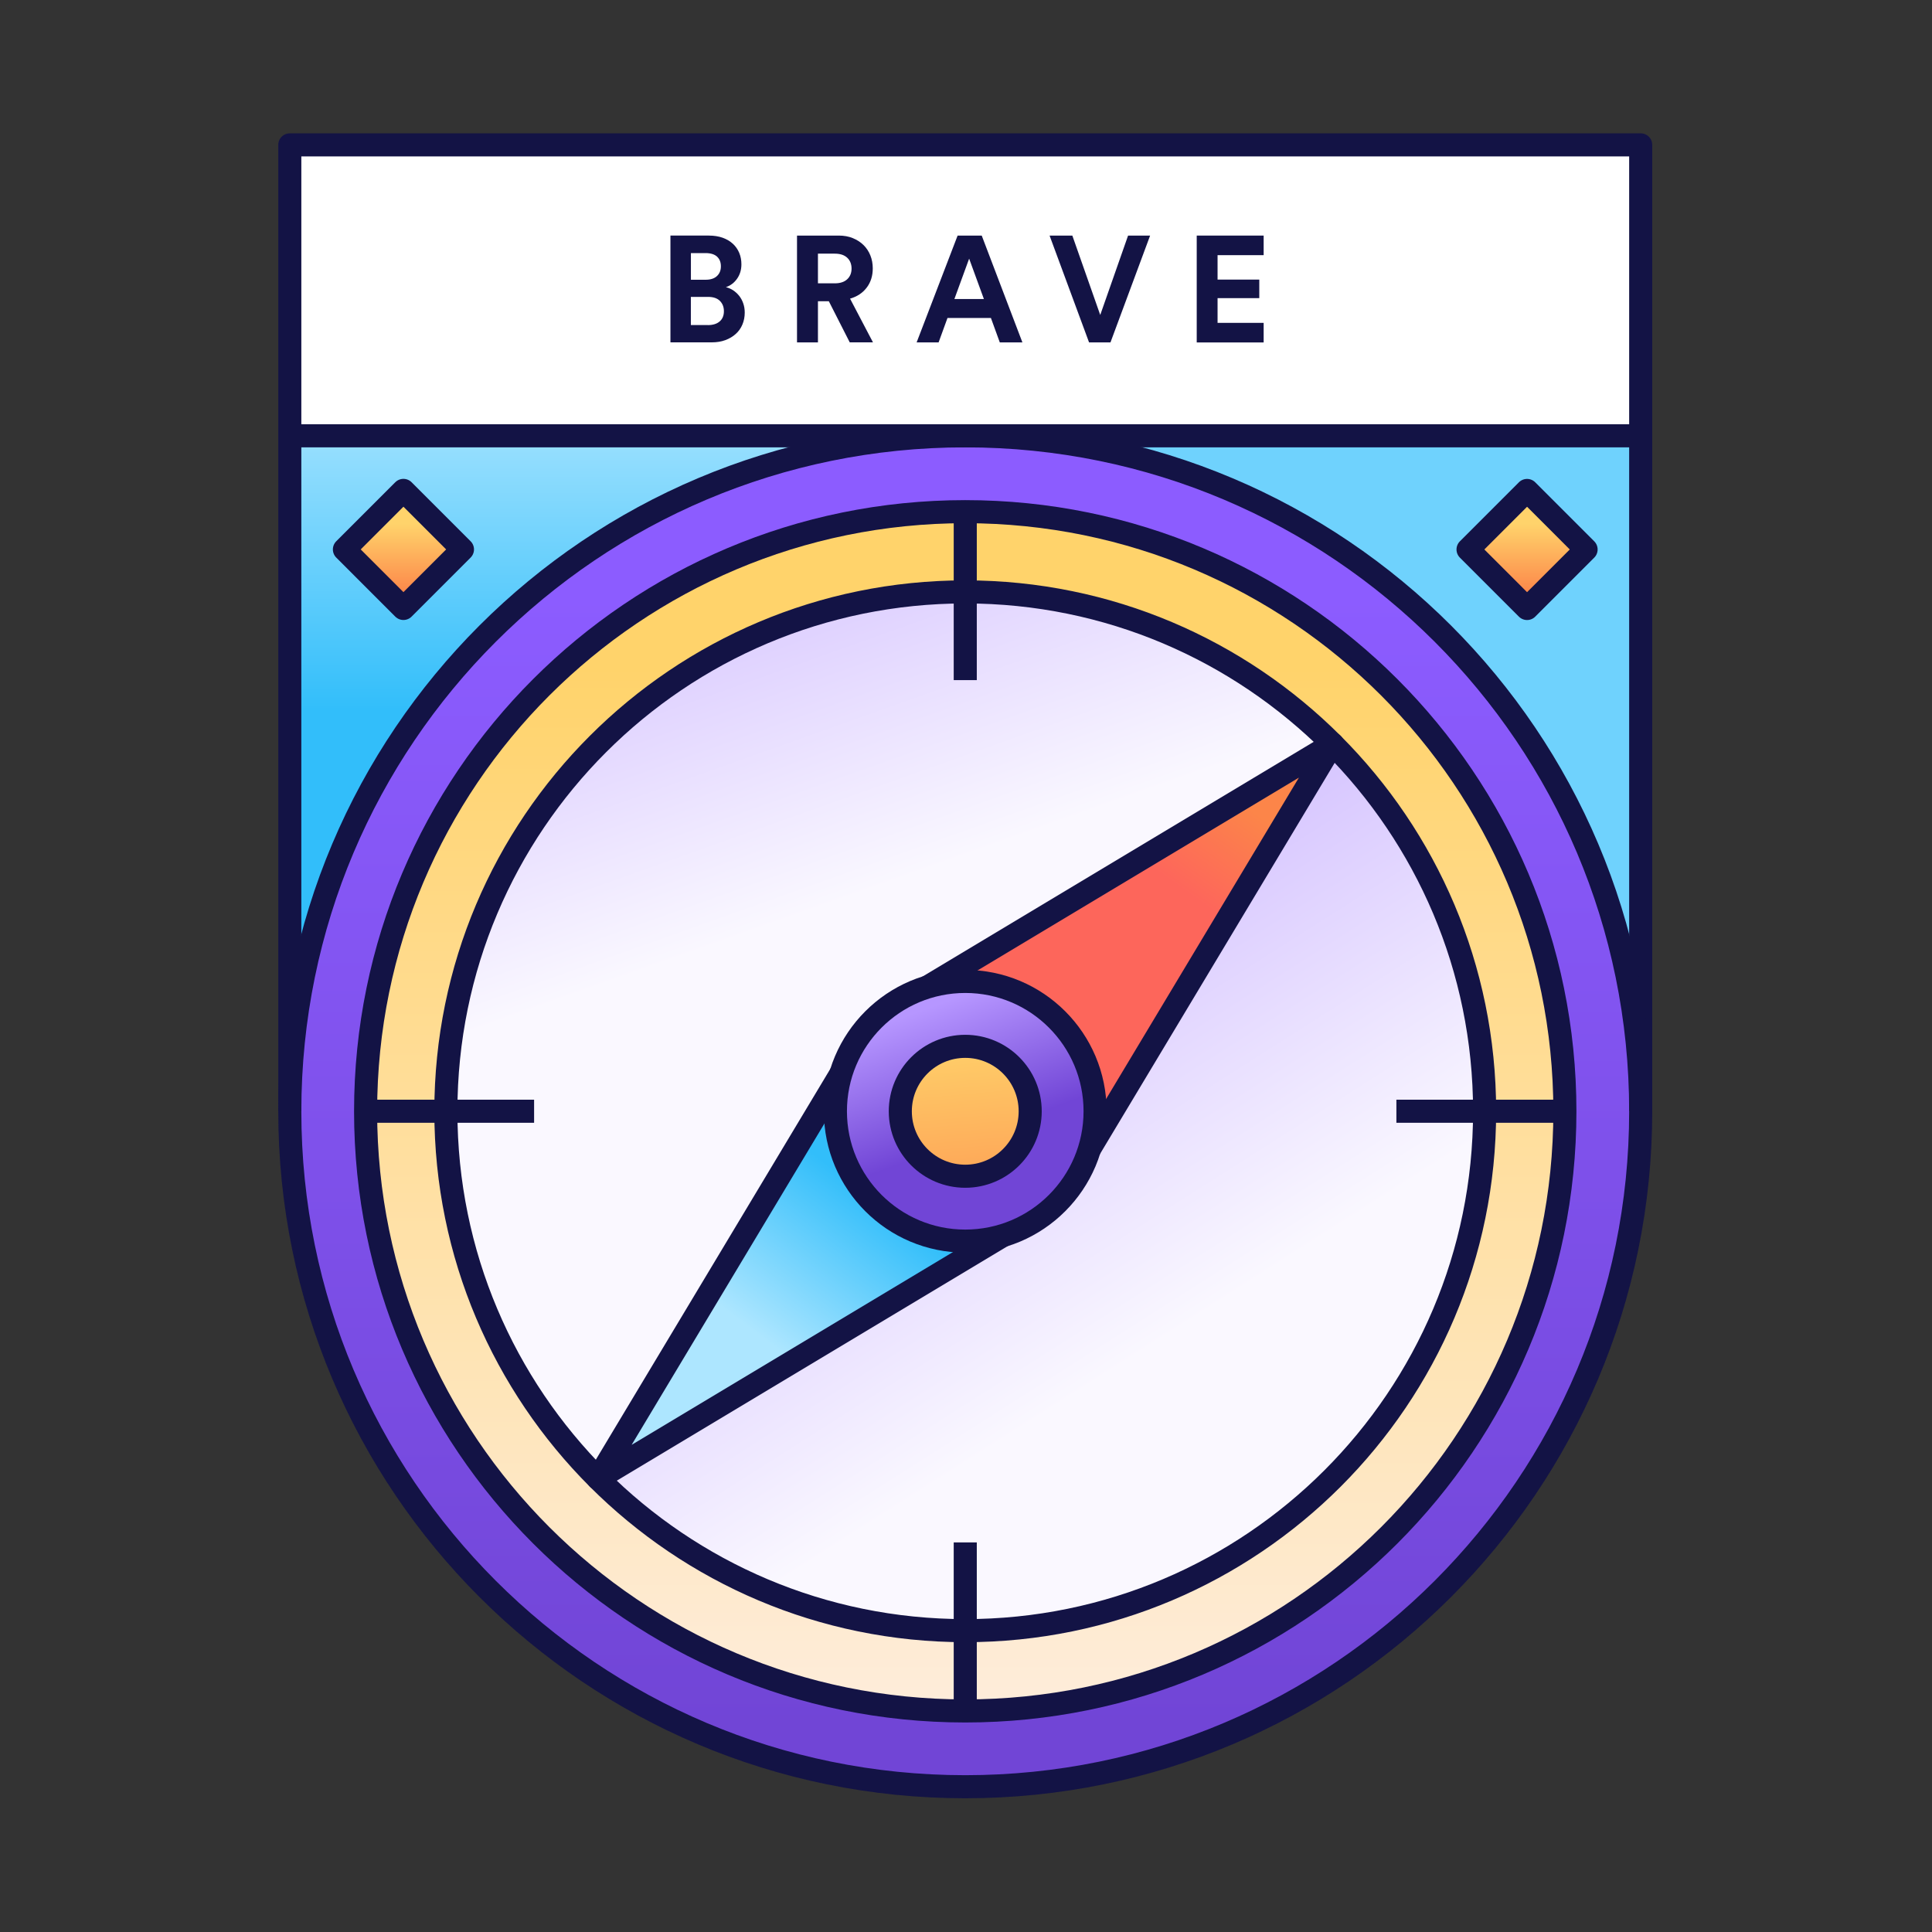
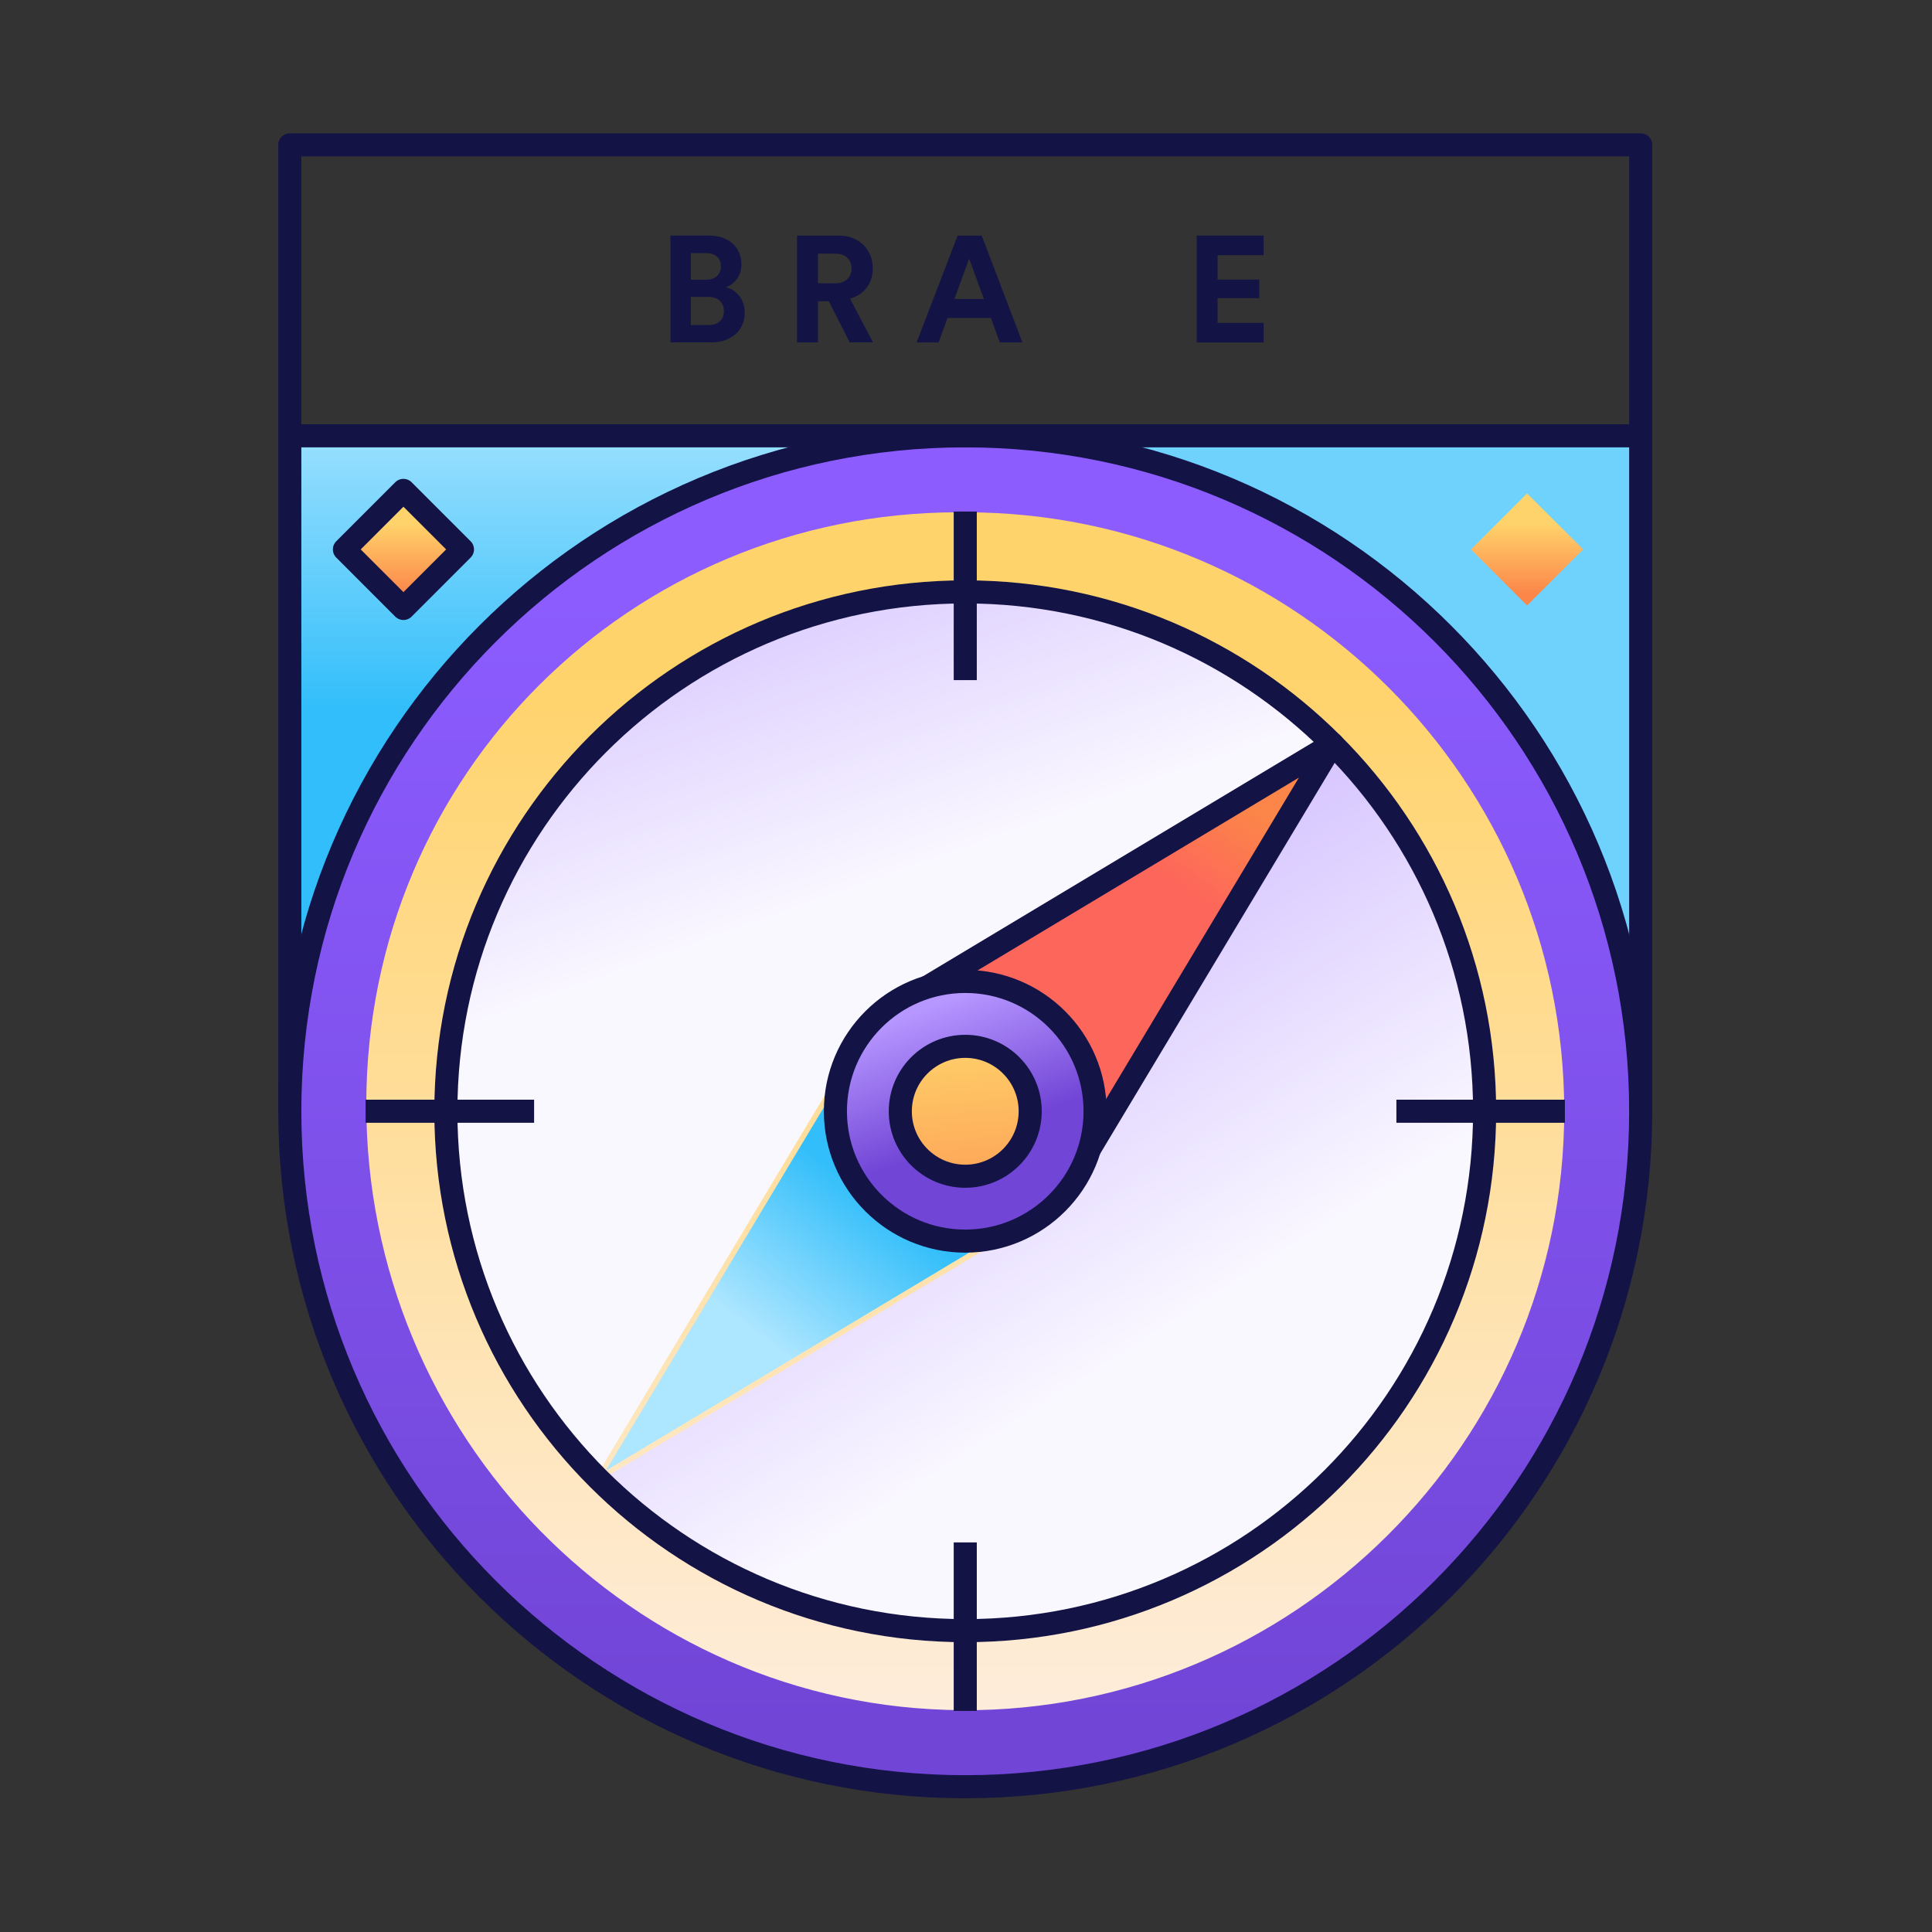
<svg xmlns="http://www.w3.org/2000/svg" width="158" height="158" viewBox="0 0 158 158" fill="none">
  <rect x="0" y="0" width="158" height="158" fill="#333333" stroke="none" />
  <path d="M78.335 35.863H23.921V90.273C23.921 60.224 48.281 35.863 78.335 35.863Z" fill="url(#paint0_linear_4731_7063)" />
  <path d="M78.939 35.863C109.324 35.863 133.956 60.495 133.956 90.881V35.863H78.939Z" fill="url(#paint1_linear_4731_7063)" />
-   <path d="M134.177 11.848H23.7V35.643H134.177V11.848Z" fill="white" />
  <path d="M78.615 145.894C48.256 145.72 23.921 120.633 23.921 90.273C23.921 59.913 48.281 35.863 78.331 35.863H78.934C109.32 35.863 133.952 60.495 133.952 90.881C133.952 121.266 109.099 146.073 78.611 145.898H78.615V145.894Z" fill="url(#paint2_linear_4731_7063)" />
  <path d="M78.654 139.858C51.626 139.701 29.955 117.367 29.955 90.339C29.955 63.31 51.643 41.895 78.399 41.895H78.939C105.993 41.895 127.923 63.824 127.923 90.878C127.923 117.932 105.793 140.015 78.654 139.862V139.858Z" fill="url(#paint3_linear_4731_7063)" />
  <path d="M78.718 48.629H79.16C90.62 48.688 101.013 53.333 108.598 60.815L75.76 80.519C72.336 81.572 69.629 84.279 68.575 87.704L48.872 120.541C41.389 112.956 36.745 102.563 36.685 91.103V90.661C36.804 67.537 55.594 48.748 78.718 48.629Z" fill="url(#paint4_linear_4731_7063)" />
  <path d="M78.938 101.28C84.683 101.28 89.336 96.623 89.336 90.882C89.336 85.141 84.683 80.484 78.938 80.484C73.193 80.484 68.541 85.141 68.541 90.882C68.541 96.623 73.198 101.28 78.938 101.28Z" fill="url(#paint5_linear_4731_7063)" />
  <path d="M80.71 101.572L49.547 120.268L68.244 89.109C68.15 89.687 68.099 90.274 68.099 90.877C68.099 96.856 72.96 101.716 78.939 101.716C79.542 101.716 80.137 101.666 80.71 101.568V101.572Z" fill="url(#paint6_linear_4731_7063)" />
  <path d="M78.939 80.036C78.335 80.036 77.745 80.087 77.167 80.184L108.33 61.488L89.634 92.651C89.727 92.073 89.782 91.483 89.782 90.879C89.782 84.901 84.921 80.04 78.943 80.04H78.939V80.036Z" fill="url(#paint7_linear_4731_7063)" />
  <path d="M79.159 133.131H78.717C67.257 133.071 56.868 128.427 49.279 120.944L82.121 101.241C85.541 100.187 88.248 97.485 89.302 94.06L109.005 61.219C116.488 68.803 121.132 79.197 121.191 90.657H121.417V91.099H121.191C121.072 114.222 102.283 133.012 79.159 133.131Z" fill="url(#paint8_linear_4731_7063)" />
  <path d="M78.938 95.969C76.134 95.969 73.852 93.688 73.852 90.883C73.852 88.079 76.134 85.797 78.938 85.797C81.743 85.797 84.024 88.079 84.024 90.883C84.024 93.688 81.743 95.969 78.938 95.969Z" fill="url(#paint9_linear_4731_7063)" />
  <path d="M124.884 49.517L120.299 44.932L124.884 40.348L129.469 44.932L124.884 49.517Z" fill="url(#paint10_linear_4731_7063)" />
  <path d="M23.7 11.848V90.881C23.7 121.39 48.43 146.12 78.939 146.12C109.447 146.12 134.177 121.39 134.177 90.881V11.848H23.7Z" stroke="#131345" stroke-width="1.887" stroke-linejoin="round" />
  <path d="M23.7 35.641H134.177" stroke="#131345" stroke-width="1.887" stroke-linejoin="round" />
  <path d="M78.939 96.193C81.871 96.193 84.25 93.814 84.25 90.882C84.25 87.95 81.871 85.57 78.939 85.57C76.007 85.57 73.627 87.95 73.627 90.882C73.627 93.814 76.007 96.193 78.939 96.193Z" stroke="#131345" stroke-width="1.887" stroke-linejoin="round" />
  <path d="M78.939 101.499C84.802 101.499 89.557 96.744 89.557 90.88C89.557 85.016 84.802 80.262 78.939 80.262C73.075 80.262 68.32 85.016 68.32 90.88C68.32 96.744 73.075 101.499 78.939 101.499Z" stroke="#131345" stroke-width="1.887" stroke-linejoin="round" />
  <path d="M78.938 133.355C102.397 133.355 121.412 114.34 121.412 90.88C121.412 67.421 102.397 48.406 78.938 48.406C55.479 48.406 36.464 67.421 36.464 90.88C36.464 114.34 55.479 133.355 78.938 133.355Z" stroke="#131345" stroke-width="1.887" stroke-linejoin="round" />
-   <path d="M124.884 49.763L129.711 44.936L124.884 40.109L120.057 44.936L124.884 49.763Z" stroke="#131345" stroke-width="1.887" stroke-linejoin="round" />
  <path d="M89.103 93.966L108.976 60.844L75.854 80.717" stroke="#131345" stroke-width="1.887" stroke-linejoin="round" />
-   <path d="M68.775 87.793L48.906 120.911L82.028 101.037" stroke="#131345" stroke-width="1.887" stroke-linejoin="round" />
-   <path d="M78.938 139.922C106.022 139.922 127.977 117.967 127.977 90.883C127.977 63.799 106.022 41.844 78.938 41.844C51.855 41.844 29.899 63.799 29.899 90.883C29.899 117.967 51.855 139.922 78.938 139.922Z" stroke="#131345" stroke-width="1.887" stroke-linejoin="round" />
  <path d="M78.939 41.836V55.62" stroke="#131345" stroke-width="1.887" stroke-linejoin="round" />
  <path d="M78.939 139.921V126.137" stroke="#131345" stroke-width="1.887" stroke-linejoin="round" />
  <path d="M127.978 90.879H114.198" stroke="#131345" stroke-width="1.887" stroke-linejoin="round" />
  <path d="M29.899 90.879H43.679" stroke="#131345" stroke-width="1.887" stroke-linejoin="round" />
  <path d="M23.7 90.879C23.7 60.37 48.43 35.641 78.939 35.641C109.447 35.641 134.177 60.37 134.177 90.879" stroke="#131345" stroke-width="1.887" stroke-linejoin="round" />
  <path d="M28.408 44.932L32.993 40.348L37.578 44.932L32.993 49.517L28.408 44.932Z" fill="url(#paint11_linear_4731_7063)" />
  <path d="M37.82 44.932L32.993 40.105L28.166 44.932L32.993 49.76L37.82 44.932Z" stroke="#131345" stroke-width="1.887" stroke-linejoin="round" />
  <path d="M57.969 19.266C58.394 19.266 58.772 19.326 59.104 19.444C59.431 19.563 59.711 19.729 59.936 19.937C60.162 20.145 60.336 20.396 60.455 20.681C60.574 20.966 60.633 21.28 60.633 21.616C60.633 22.066 60.514 22.461 60.276 22.797C60.038 23.133 59.733 23.362 59.363 23.485C59.575 23.536 59.775 23.621 59.962 23.744C60.145 23.868 60.31 24.017 60.451 24.195C60.591 24.373 60.701 24.573 60.782 24.807C60.863 25.036 60.905 25.287 60.905 25.559C60.905 25.912 60.842 26.239 60.714 26.541C60.587 26.842 60.408 27.097 60.17 27.309C59.936 27.522 59.652 27.692 59.32 27.815C58.989 27.938 58.615 27.998 58.207 27.998H54.829V19.262H57.973L57.969 19.266ZM57.71 22.878C58.105 22.878 58.411 22.78 58.628 22.58C58.844 22.381 58.955 22.117 58.955 21.781C58.955 21.446 58.849 21.178 58.64 20.987C58.432 20.796 58.118 20.698 57.697 20.698H56.503V22.878H57.71ZM57.884 26.587C58.305 26.587 58.628 26.485 58.857 26.285C59.087 26.086 59.201 25.805 59.201 25.453C59.201 25.1 59.091 24.828 58.874 24.607C58.657 24.39 58.334 24.28 57.905 24.28H56.499V26.583H57.884V26.587Z" fill="#131345" />
  <path d="M67.78 24.637H66.892V28.002H65.18V19.266H68.592C69.021 19.266 69.403 19.334 69.743 19.474C70.083 19.614 70.376 19.801 70.618 20.039C70.861 20.277 71.048 20.562 71.179 20.889C71.311 21.216 71.375 21.573 71.375 21.947C71.375 22.563 71.209 23.09 70.878 23.523C70.546 23.961 70.091 24.258 69.518 24.424L71.392 27.998H69.492L67.78 24.632V24.637ZM68.273 23.171C68.706 23.171 69.046 23.06 69.284 22.839C69.522 22.618 69.641 22.325 69.641 21.964C69.641 21.603 69.522 21.297 69.284 21.076C69.046 20.855 68.711 20.744 68.273 20.744H66.892V23.171H68.273Z" fill="#131345" />
  <path d="M81.034 26.005H77.486L76.759 28.002H74.962L78.314 19.266H80.286L83.613 28.002H81.764L81.038 26.005H81.034ZM78.051 24.454H80.464L79.257 21.152L78.051 24.454Z" fill="#131345" />
-   <path d="M92.26 19.266H94.057L90.815 28.002H89.064L85.835 19.266H87.696L89.978 25.758L92.255 19.266H92.26Z" fill="#131345" />
  <path d="M97.869 28.002V19.266H103.342V20.867H99.573V22.865H102.985V24.382H99.573V26.404H103.342V28.006H97.869V28.002Z" fill="#131345" />
  <defs>
    <linearGradient id="paint0_linear_4731_7063" x1="51.128" y1="31.274" x2="51.128" y2="58.031" gradientUnits="userSpaceOnUse">
      <stop stop-color="#ADE6FF" />
      <stop offset="1" stop-color="#32BEFA" />
    </linearGradient>
    <linearGradient id="paint1_linear_4731_7063" x1="106.447" y1="-1503.6" x2="106.447" y2="-1503.6" gradientUnits="userSpaceOnUse">
      <stop stop-color="#ADE6FF" />
      <stop offset="1" stop-color="#32BEFA" />
    </linearGradient>
    <linearGradient id="paint2_linear_4731_7063" x1="78.934" y1="48.411" x2="78.934" y2="141.36" gradientUnits="userSpaceOnUse">
      <stop stop-color="#8C5CFF" />
      <stop offset="1" stop-color="#7145D6" />
    </linearGradient>
    <linearGradient id="paint3_linear_4731_7063" x1="78.939" y1="54.548" x2="78.939" y2="151.309" gradientUnits="userSpaceOnUse">
      <stop stop-color="#FFD36B" />
      <stop offset="1" stop-color="#FEF0EA" />
    </linearGradient>
    <linearGradient id="paint4_linear_4731_7063" x1="70.381" y1="73.15" x2="59.278" y2="41.975" gradientUnits="userSpaceOnUse">
      <stop stop-color="#FAF8FF" />
      <stop offset="1" stop-color="#D2BFFF" />
    </linearGradient>
    <linearGradient id="paint5_linear_4731_7063" x1="75.836" y1="82.452" x2="79.707" y2="92.972" gradientUnits="userSpaceOnUse">
      <stop stop-color="#B696FF" />
      <stop offset="1" stop-color="#7145D6" />
    </linearGradient>
    <linearGradient id="paint6_linear_4731_7063" x1="63.353" y1="110.176" x2="72.119" y2="98.487" gradientUnits="userSpaceOnUse">
      <stop stop-color="#ADE6FF" />
      <stop offset="1" stop-color="#32BEFA" />
    </linearGradient>
    <linearGradient id="paint7_linear_4731_7063" x1="94.286" y1="71.049" x2="99.254" y2="64.038" gradientUnits="userSpaceOnUse">
      <stop stop-color="#FD665B" />
      <stop offset="1" stop-color="#FC8549" />
    </linearGradient>
    <linearGradient id="paint8_linear_4731_7063" x1="92.531" y1="111.248" x2="72.458" y2="79.685" gradientUnits="userSpaceOnUse">
      <stop stop-color="#FAF8FF" />
      <stop offset="1" stop-color="#D2BFFF" />
    </linearGradient>
    <linearGradient id="paint9_linear_4731_7063" x1="78.339" y1="84.229" x2="80.239" y2="105.271" gradientUnits="userSpaceOnUse">
      <stop stop-color="#FFD36B" />
      <stop offset="1" stop-color="#FC8549" />
    </linearGradient>
    <linearGradient id="paint10_linear_4731_7063" x1="124.884" y1="42.821" x2="124.884" y2="48.672" gradientUnits="userSpaceOnUse">
      <stop stop-color="#FFD36B" />
      <stop offset="1" stop-color="#FC8549" />
    </linearGradient>
    <linearGradient id="paint11_linear_4731_7063" x1="32.993" y1="42.821" x2="32.993" y2="48.672" gradientUnits="userSpaceOnUse">
      <stop stop-color="#FFD36B" />
      <stop offset="1" stop-color="#FC8549" />
    </linearGradient>
  </defs>
</svg>